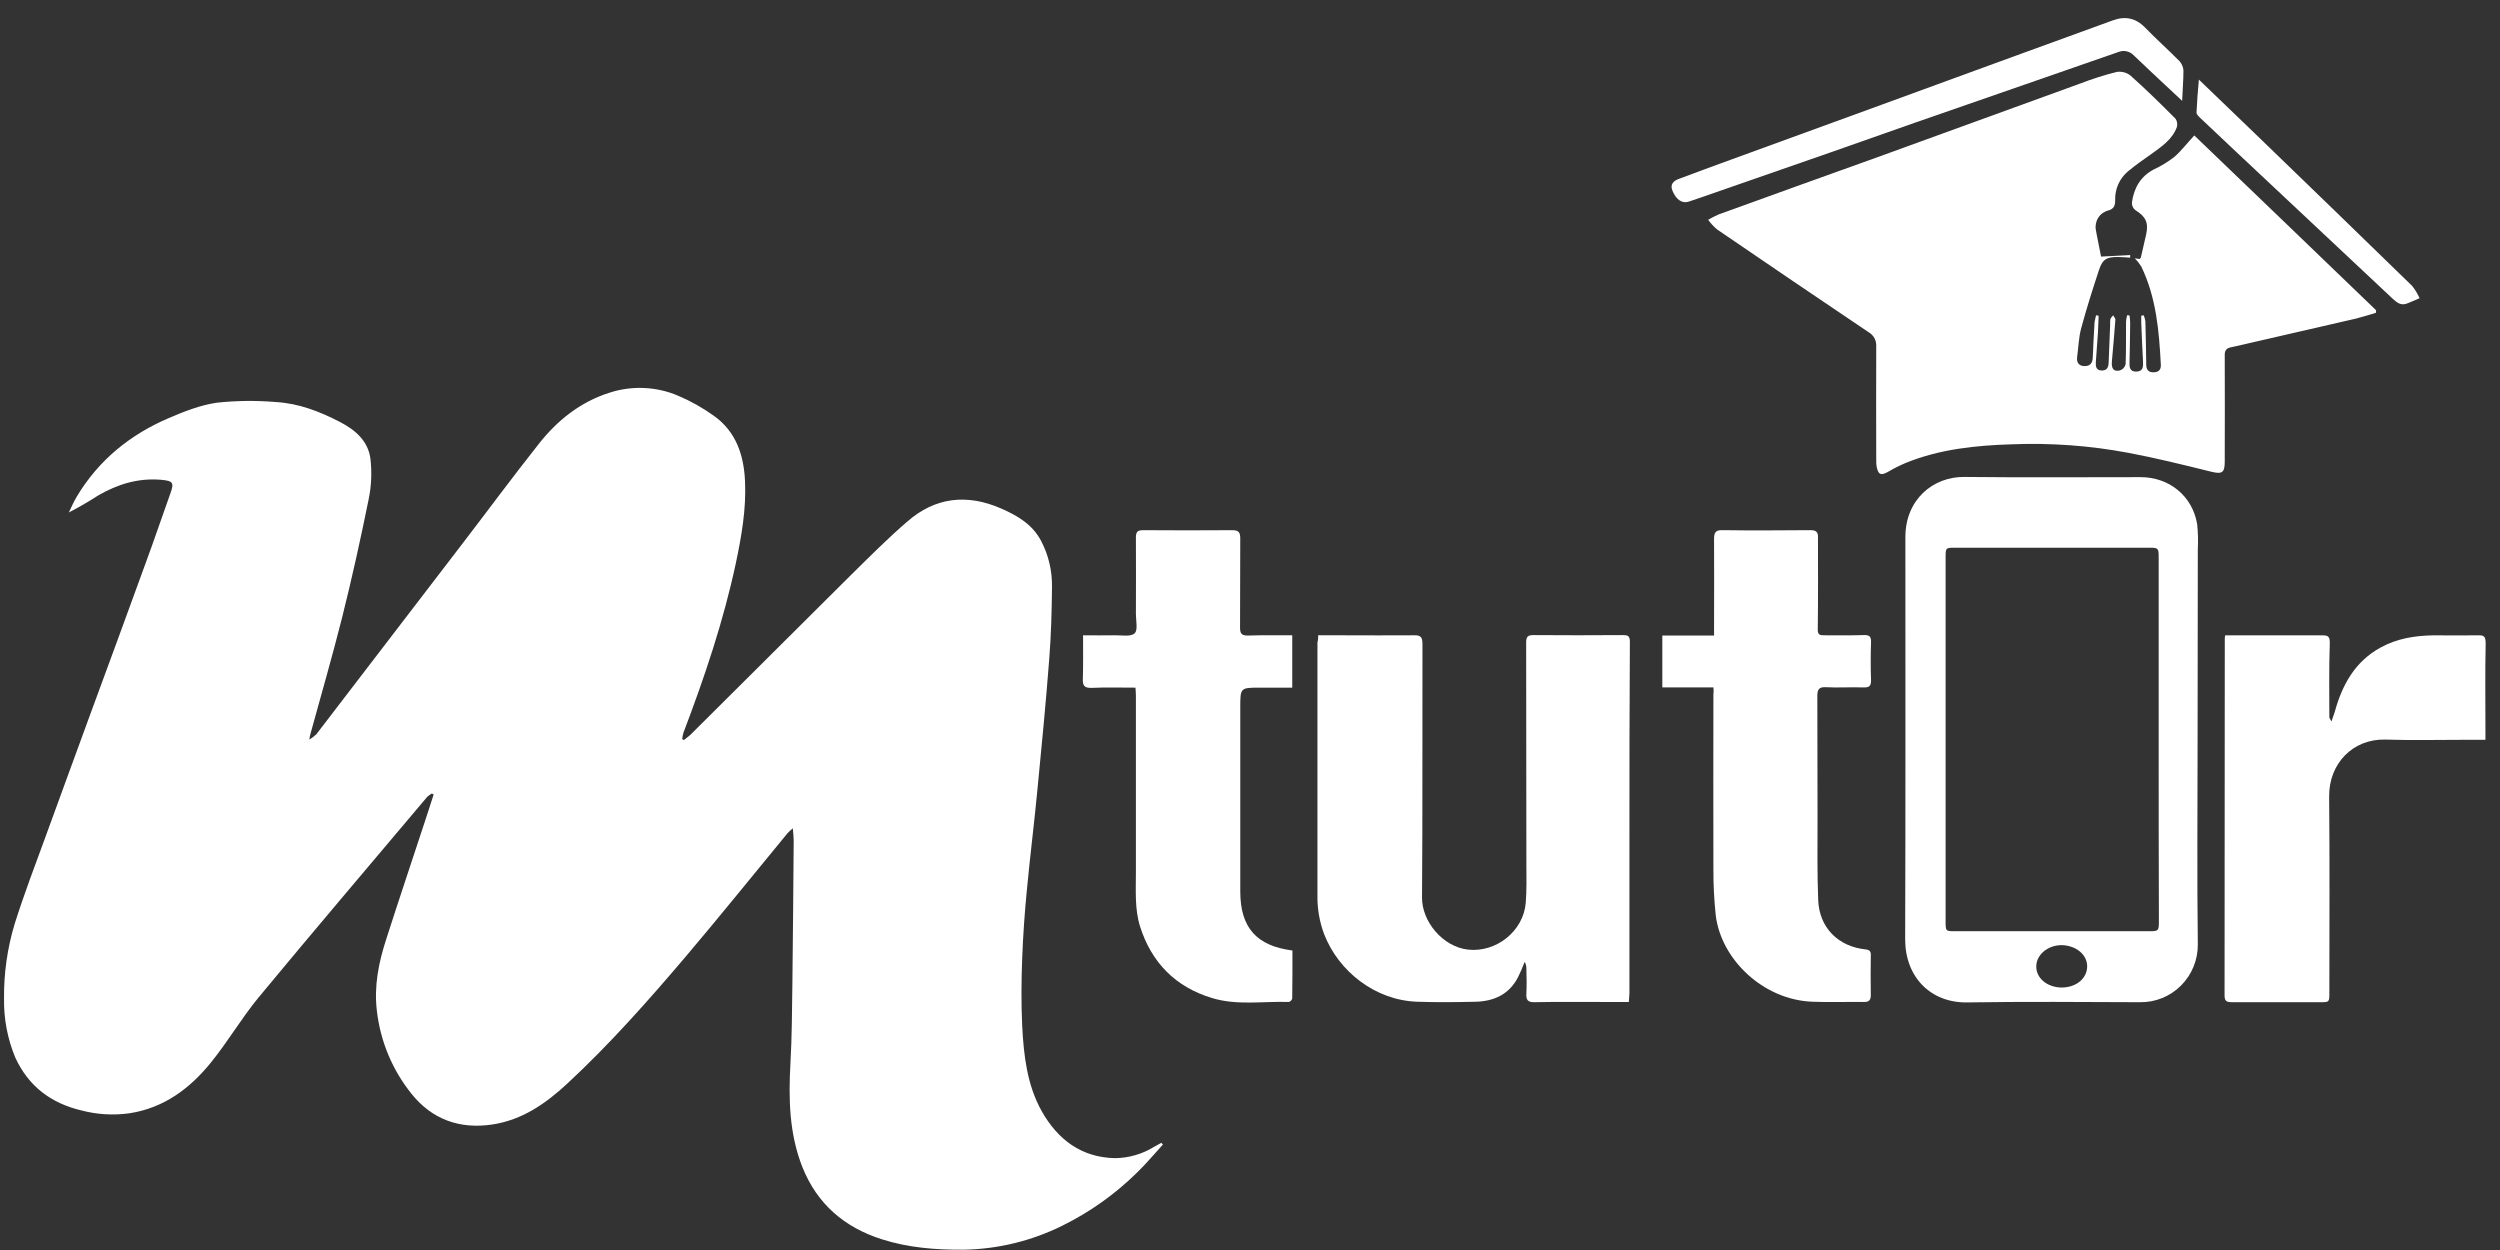
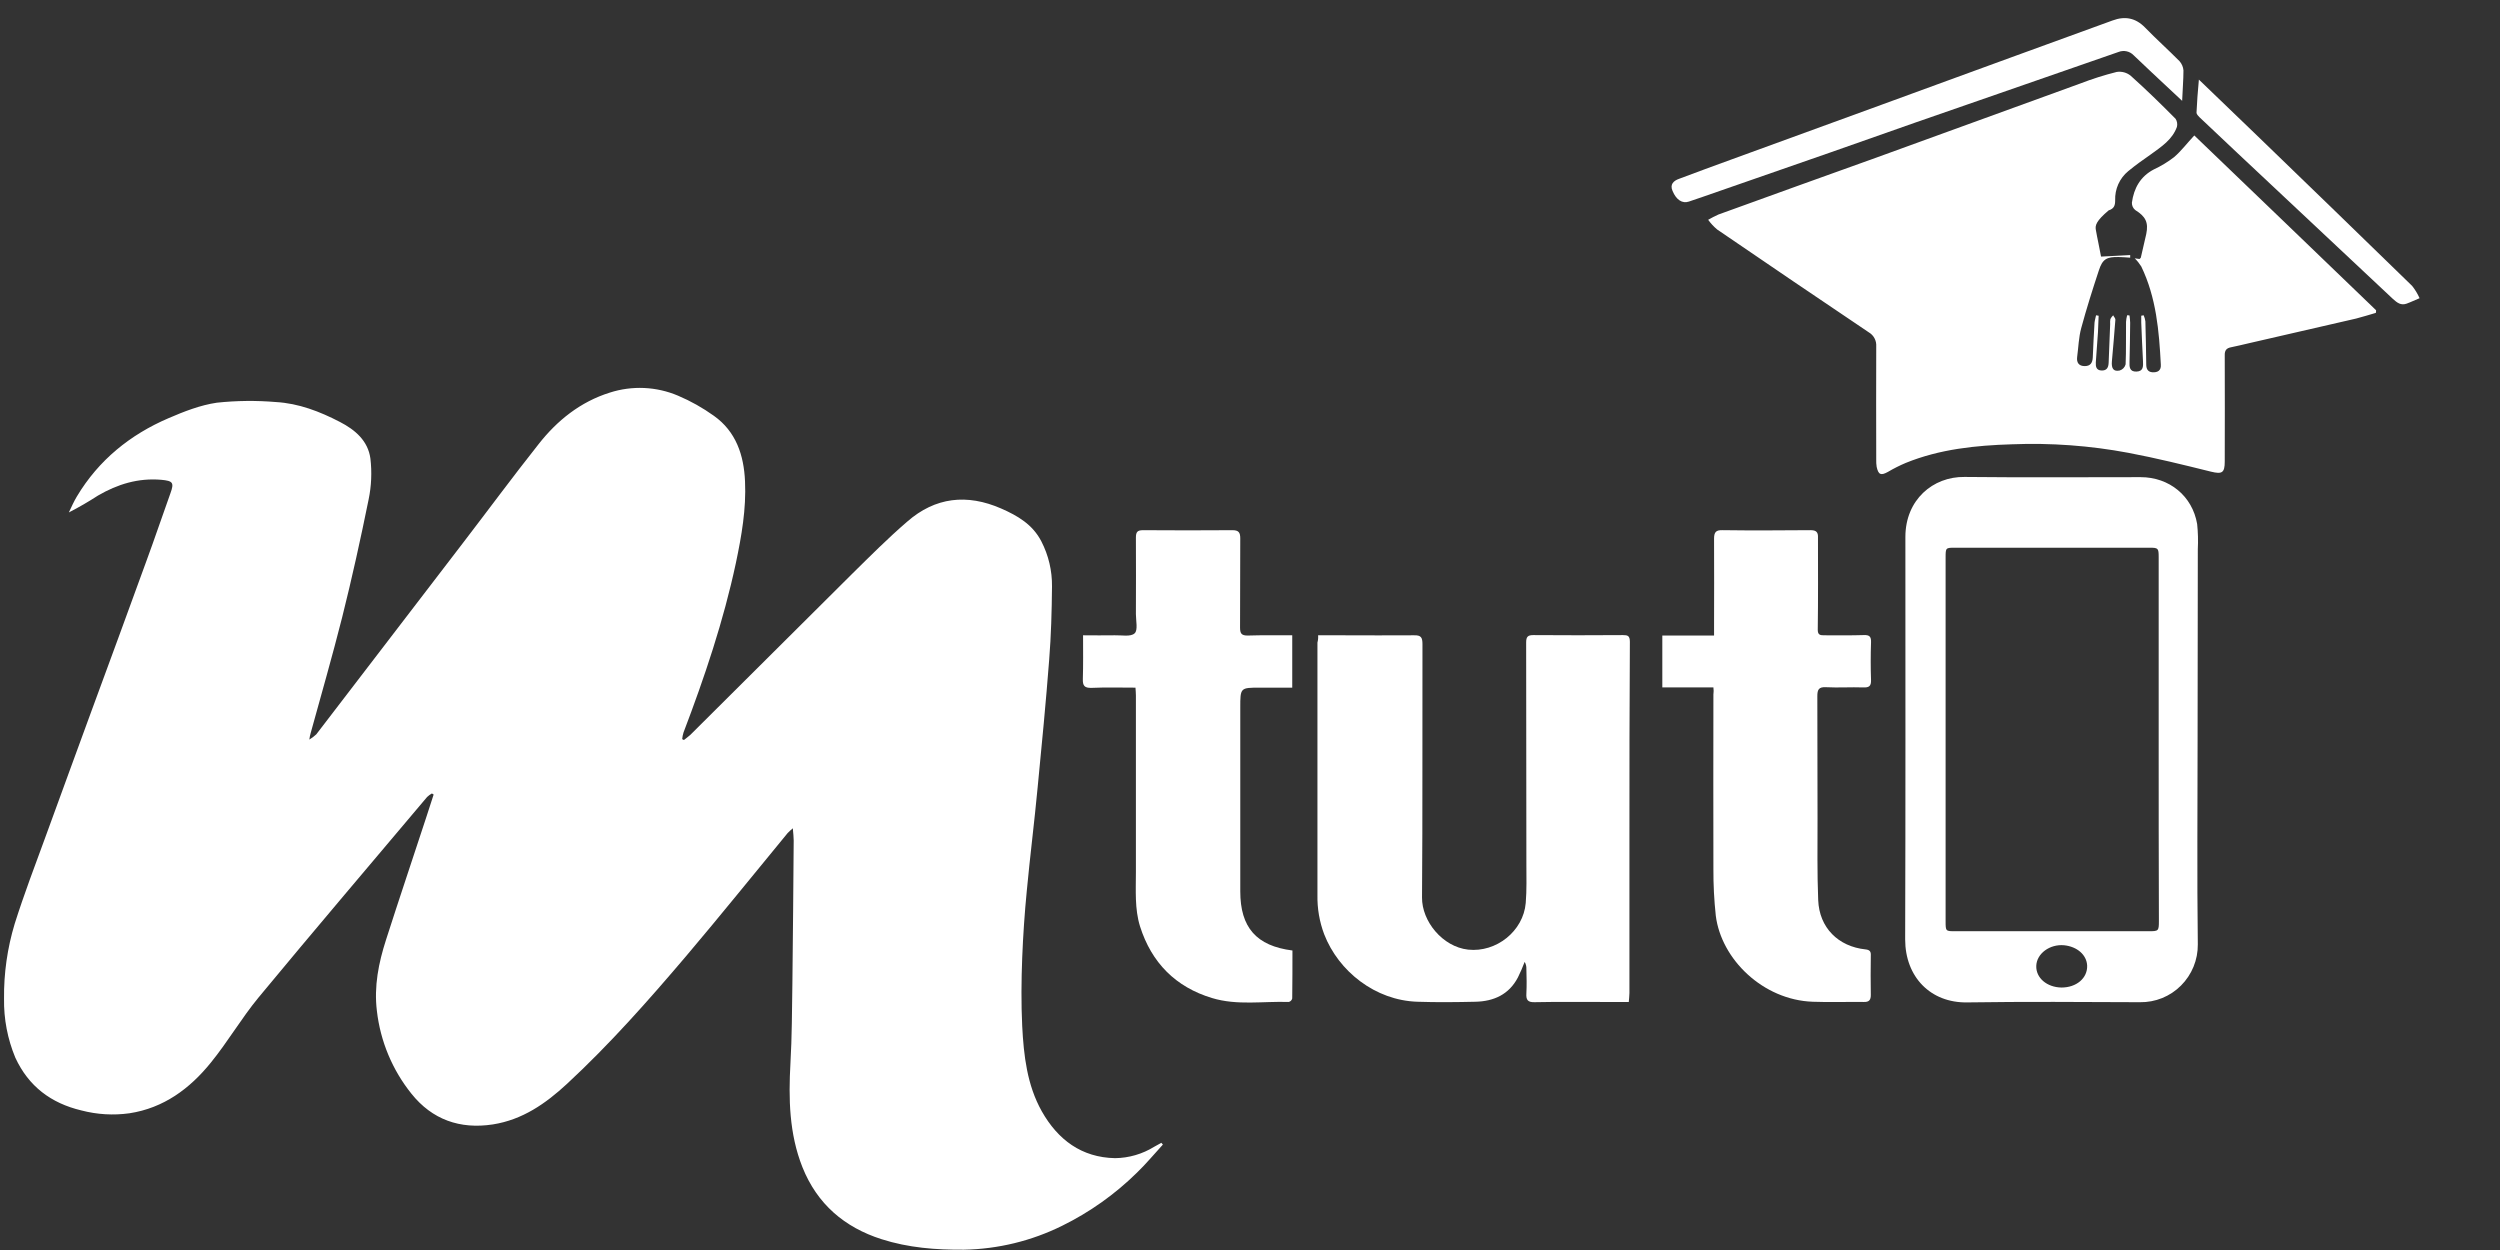
<svg xmlns="http://www.w3.org/2000/svg" width="136" height="68" viewBox="0 0 136 68" fill="none">
  <rect x="0" y="0" width="136" height="68" fill="#333333" stroke="none" />
  <path d="M37.205 40.257C37.323 40.161 37.441 40.078 37.548 39.983C40.469 37.075 43.394 34.164 46.324 31.249C47.317 30.272 48.299 29.283 49.352 28.377C50.877 27.042 52.604 26.852 54.461 27.662C55.36 28.055 56.176 28.532 56.649 29.449C57.04 30.207 57.239 31.05 57.229 31.904C57.217 33.239 57.181 34.573 57.075 35.896C56.898 38.207 56.673 40.519 56.448 42.831C56.271 44.713 56.034 46.584 55.857 48.467C55.739 49.67 55.656 50.886 55.608 52.101C55.561 53.34 55.549 54.58 55.608 55.819C55.691 57.415 55.869 59.024 56.673 60.454C57.548 62.003 58.837 62.968 60.659 63.004C61.411 62.995 62.147 62.781 62.788 62.384L63.178 62.169C63.202 62.205 63.237 62.229 63.261 62.265C62.788 62.777 62.35 63.312 61.853 63.79C60.656 64.969 59.278 65.947 57.773 66.686C56.111 67.507 54.29 67.95 52.439 67.984C50.913 67.996 49.411 67.878 47.956 67.412C45.945 66.769 44.455 65.506 43.651 63.492C42.929 61.669 42.894 59.763 43 57.844C43.083 56.402 43.083 54.949 43.106 53.495C43.141 50.909 43.153 48.324 43.177 45.726C43.177 45.535 43.153 45.345 43.129 45.059C43.031 45.141 42.936 45.229 42.846 45.321C41 47.561 39.179 49.825 37.311 52.029C35.265 54.436 33.171 56.807 30.842 58.964C29.683 60.037 28.417 60.918 26.808 61.169C25.023 61.443 23.509 60.907 22.384 59.5C21.346 58.209 20.693 56.647 20.503 54.996C20.338 53.65 20.598 52.375 21 51.124C21.71 48.907 22.455 46.703 23.176 44.499C23.318 44.069 23.448 43.653 23.59 43.224C23.56 43.202 23.528 43.182 23.496 43.164C23.402 43.217 23.314 43.281 23.235 43.355C20.172 46.989 17.097 50.6 14.069 54.258C13.135 55.39 12.39 56.677 11.467 57.81C10.32 59.228 8.901 60.277 7.043 60.562C6.17 60.684 5.282 60.631 4.429 60.408C2.773 60.014 1.555 59.097 0.833 57.536C0.411 56.521 0.202 55.429 0.22 54.329C0.204 52.949 0.4 51.574 0.799 50.254C1.308 48.645 1.911 47.061 2.492 45.476C3.308 43.224 4.136 40.983 4.952 38.743C5.956 36.003 6.974 33.262 7.968 30.51C8.417 29.294 8.831 28.055 9.269 26.84C9.482 26.256 9.411 26.16 8.772 26.101C7.518 25.994 6.395 26.339 5.33 26.959C4.818 27.291 4.289 27.598 3.745 27.877C3.887 27.578 4.017 27.281 4.183 27.006C5.366 25.029 7.081 23.646 9.162 22.752C10.014 22.383 10.901 22.037 11.8 21.906C12.865 21.793 13.938 21.781 15.005 21.871C16.247 21.942 17.394 22.383 18.494 22.955C19.323 23.384 20.02 23.98 20.15 24.945C20.237 25.684 20.205 26.433 20.055 27.162C19.618 29.318 19.145 31.463 18.613 33.584C18.08 35.693 17.477 37.79 16.898 39.888C16.866 40.002 16.843 40.117 16.827 40.234C16.963 40.153 17.09 40.057 17.206 39.948C19.866 36.48 22.526 33.008 25.188 29.533C26.56 27.745 27.896 25.934 29.292 24.171C30.309 22.872 31.575 21.859 33.172 21.358C34.39 20.966 35.707 21.025 36.885 21.525C37.574 21.817 38.228 22.185 38.837 22.621C40.043 23.479 40.469 24.766 40.529 26.184C40.6 27.685 40.34 29.163 40.032 30.628C39.358 33.786 38.329 36.837 37.182 39.851C37.146 39.968 37.122 40.087 37.111 40.209C37.144 40.222 37.175 40.239 37.205 40.257Z" fill="white" />
-   <path d="M114.297 13.958C114.876 13.934 115.373 13.899 115.882 13.875V14.018C115.669 14.006 115.456 13.982 115.255 13.982C114.604 13.97 114.379 14.089 114.178 14.709C113.835 15.746 113.504 16.794 113.22 17.843C113.079 18.355 113.067 18.903 112.996 19.428C112.96 19.725 113.09 19.916 113.409 19.916C113.717 19.916 113.835 19.738 113.847 19.439C113.871 18.808 113.906 18.189 113.942 17.557C113.954 17.426 114.001 17.283 114.025 17.152C114.072 17.164 114.119 17.164 114.166 17.176C114.154 17.474 114.142 17.772 114.13 18.07C114.095 18.618 114.048 19.166 114.012 19.714C114 19.94 114.036 20.143 114.32 20.155C114.615 20.167 114.698 19.988 114.71 19.738C114.734 19.035 114.769 18.332 114.793 17.629C114.785 17.537 114.789 17.445 114.805 17.355C114.844 17.279 114.896 17.21 114.958 17.152C114.994 17.236 115.077 17.307 115.077 17.39C115.017 18.141 114.958 18.904 114.887 19.654C114.852 20.059 114.982 20.226 115.313 20.155C115.39 20.131 115.46 20.088 115.516 20.03C115.572 19.971 115.612 19.9 115.633 19.821C115.668 19.059 115.644 18.284 115.656 17.51C115.664 17.389 115.684 17.268 115.716 17.151C115.759 17.149 115.803 17.153 115.846 17.163C115.858 17.294 115.881 17.425 115.881 17.556C115.869 18.259 115.869 18.974 115.846 19.677C115.834 19.963 115.846 20.226 116.224 20.214C116.603 20.202 116.591 19.928 116.579 19.654C116.544 18.951 116.509 18.248 116.484 17.545V17.175C116.532 17.163 116.567 17.163 116.615 17.151C116.662 17.257 116.694 17.37 116.709 17.485C116.733 18.272 116.744 19.058 116.756 19.832C116.756 20.047 116.827 20.226 117.076 20.25C117.371 20.273 117.573 20.166 117.549 19.832C117.454 17.998 117.3 16.186 116.484 14.494C116.383 14.334 116.264 14.186 116.129 14.053C116.212 14.065 116.307 14.077 116.39 14.089C116.425 14.053 116.449 14.041 116.46 14.018C116.555 13.589 116.661 13.16 116.756 12.731C116.886 12.099 116.721 11.778 116.165 11.432C116.103 11.384 116.054 11.323 116.021 11.252C115.989 11.182 115.973 11.105 115.975 11.027C116.081 10.24 116.437 9.597 117.17 9.216C117.56 9.035 117.929 8.811 118.27 8.548C118.66 8.215 118.979 7.786 119.37 7.369C122.634 10.502 125.946 13.684 129.258 16.877C129.26 16.925 129.256 16.973 129.247 17.02C128.892 17.127 128.525 17.235 128.17 17.33C126.219 17.783 124.267 18.232 122.316 18.677C121.996 18.747 121.689 18.831 121.369 18.891C121.121 18.939 121.015 19.058 121.026 19.344C121.038 21.262 121.026 23.193 121.026 25.111C121.026 25.731 120.873 25.802 120.281 25.659C118.791 25.29 117.301 24.92 115.786 24.634C113.697 24.242 111.57 24.086 109.447 24.17C107.483 24.229 105.52 24.432 103.675 25.182C103.341 25.323 103.017 25.486 102.705 25.67C102.315 25.885 102.185 25.825 102.09 25.396C102.071 25.266 102.063 25.135 102.067 25.003C102.067 22.954 102.055 20.892 102.067 18.843C102.077 18.691 102.045 18.538 101.974 18.404C101.903 18.269 101.796 18.157 101.664 18.08C98.909 16.222 96.153 14.363 93.409 12.481C93.226 12.327 93.064 12.151 92.924 11.957C93.104 11.852 93.29 11.757 93.48 11.671C96.33 10.634 99.192 9.609 102.043 8.585C105.745 7.238 109.451 5.892 113.161 4.545C113.81 4.294 114.474 4.083 115.148 3.914C115.281 3.893 115.417 3.901 115.548 3.935C115.678 3.97 115.8 4.032 115.905 4.116C116.745 4.867 117.561 5.665 118.353 6.464C118.394 6.528 118.422 6.601 118.434 6.677C118.446 6.753 118.443 6.83 118.424 6.905C118.175 7.596 117.584 7.977 117.028 8.382C116.602 8.68 116.177 8.978 115.774 9.312C115.543 9.503 115.358 9.745 115.235 10.02C115.112 10.295 115.054 10.595 115.065 10.896C115.065 11.159 115.018 11.349 114.71 11.445C114.483 11.497 114.285 11.634 114.155 11.829C114.025 12.024 113.974 12.261 114.012 12.492C114.095 12.981 114.214 13.482 114.297 13.958Z" fill="white" />
+   <path d="M114.297 13.958C114.876 13.934 115.373 13.899 115.882 13.875V14.018C115.669 14.006 115.456 13.982 115.255 13.982C114.604 13.97 114.379 14.089 114.178 14.709C113.835 15.746 113.504 16.794 113.22 17.843C113.079 18.355 113.067 18.903 112.996 19.428C112.96 19.725 113.09 19.916 113.409 19.916C113.717 19.916 113.835 19.738 113.847 19.439C113.871 18.808 113.906 18.189 113.942 17.557C113.954 17.426 114.001 17.283 114.025 17.152C114.072 17.164 114.119 17.164 114.166 17.176C114.154 17.474 114.142 17.772 114.13 18.07C114.095 18.618 114.048 19.166 114.012 19.714C114 19.94 114.036 20.143 114.32 20.155C114.615 20.167 114.698 19.988 114.71 19.738C114.734 19.035 114.769 18.332 114.793 17.629C114.785 17.537 114.789 17.445 114.805 17.355C114.844 17.279 114.896 17.21 114.958 17.152C114.994 17.236 115.077 17.307 115.077 17.39C115.017 18.141 114.958 18.904 114.887 19.654C114.852 20.059 114.982 20.226 115.313 20.155C115.39 20.131 115.46 20.088 115.516 20.03C115.572 19.971 115.612 19.9 115.633 19.821C115.668 19.059 115.644 18.284 115.656 17.51C115.664 17.389 115.684 17.268 115.716 17.151C115.759 17.149 115.803 17.153 115.846 17.163C115.858 17.294 115.881 17.425 115.881 17.556C115.869 18.259 115.869 18.974 115.846 19.677C115.834 19.963 115.846 20.226 116.224 20.214C116.603 20.202 116.591 19.928 116.579 19.654C116.544 18.951 116.509 18.248 116.484 17.545V17.175C116.532 17.163 116.567 17.163 116.615 17.151C116.662 17.257 116.694 17.37 116.709 17.485C116.733 18.272 116.744 19.058 116.756 19.832C116.756 20.047 116.827 20.226 117.076 20.25C117.371 20.273 117.573 20.166 117.549 19.832C117.454 17.998 117.3 16.186 116.484 14.494C116.383 14.334 116.264 14.186 116.129 14.053C116.212 14.065 116.307 14.077 116.39 14.089C116.425 14.053 116.449 14.041 116.46 14.018C116.555 13.589 116.661 13.16 116.756 12.731C116.886 12.099 116.721 11.778 116.165 11.432C116.103 11.384 116.054 11.323 116.021 11.252C115.989 11.182 115.973 11.105 115.975 11.027C116.081 10.24 116.437 9.597 117.17 9.216C117.56 9.035 117.929 8.811 118.27 8.548C118.66 8.215 118.979 7.786 119.37 7.369C122.634 10.502 125.946 13.684 129.258 16.877C129.26 16.925 129.256 16.973 129.247 17.02C128.892 17.127 128.525 17.235 128.17 17.33C126.219 17.783 124.267 18.232 122.316 18.677C121.996 18.747 121.689 18.831 121.369 18.891C121.121 18.939 121.015 19.058 121.026 19.344C121.038 21.262 121.026 23.193 121.026 25.111C121.026 25.731 120.873 25.802 120.281 25.659C118.791 25.29 117.301 24.92 115.786 24.634C113.697 24.242 111.57 24.086 109.447 24.17C107.483 24.229 105.52 24.432 103.675 25.182C103.341 25.323 103.017 25.486 102.705 25.67C102.315 25.885 102.185 25.825 102.09 25.396C102.071 25.266 102.063 25.135 102.067 25.003C102.067 22.954 102.055 20.892 102.067 18.843C102.077 18.691 102.045 18.538 101.974 18.404C101.903 18.269 101.796 18.157 101.664 18.08C98.909 16.222 96.153 14.363 93.409 12.481C93.226 12.327 93.064 12.151 92.924 11.957C93.104 11.852 93.29 11.757 93.48 11.671C96.33 10.634 99.192 9.609 102.043 8.585C105.745 7.238 109.451 5.892 113.161 4.545C113.81 4.294 114.474 4.083 115.148 3.914C115.281 3.893 115.417 3.901 115.548 3.935C115.678 3.97 115.8 4.032 115.905 4.116C116.745 4.867 117.561 5.665 118.353 6.464C118.394 6.528 118.422 6.601 118.434 6.677C118.446 6.753 118.443 6.83 118.424 6.905C118.175 7.596 117.584 7.977 117.028 8.382C116.602 8.68 116.177 8.978 115.774 9.312C115.543 9.503 115.358 9.745 115.235 10.02C115.112 10.295 115.054 10.595 115.065 10.896C115.065 11.159 115.018 11.349 114.71 11.445C114.025 12.024 113.974 12.261 114.012 12.492C114.095 12.981 114.214 13.482 114.297 13.958Z" fill="white" />
  <path d="M71.705 34.56H73.029C74.33 34.56 75.631 34.572 76.921 34.56C77.311 34.549 77.382 34.68 77.382 35.049C77.37 39.636 77.394 44.236 77.358 48.824C77.346 50.111 78.47 51.505 79.866 51.66C81.391 51.826 82.87 50.658 83 49.121C83.059 48.407 83.035 47.68 83.035 46.965C83.035 42.961 83.031 38.958 83.023 34.954C83.023 34.644 83.106 34.549 83.414 34.549C85.034 34.561 86.654 34.561 88.287 34.549C88.547 34.549 88.665 34.584 88.665 34.918C88.641 38.409 88.641 41.901 88.641 45.392V54.019C88.641 54.174 88.618 54.329 88.606 54.507H87.104C85.898 54.507 84.691 54.495 83.485 54.519C83.106 54.531 83.012 54.388 83.035 54.043C83.059 53.602 83.047 53.149 83.035 52.708C83.042 52.574 83.009 52.442 82.941 52.327C82.833 52.615 82.71 52.897 82.574 53.173C82.089 54.102 81.261 54.472 80.268 54.495C79.215 54.519 78.162 54.531 77.11 54.495C74.815 54.425 72.816 52.839 72.036 50.825C71.779 50.145 71.655 49.42 71.669 48.693V34.954C71.703 34.825 71.715 34.693 71.705 34.56Z" fill="white" />
  <path d="M119.549 40.233C119.549 43.951 119.514 47.656 119.561 51.374C119.565 51.791 119.486 52.203 119.329 52.588C119.171 52.973 118.939 53.322 118.646 53.615C118.353 53.909 118.004 54.14 117.621 54.295C117.238 54.45 116.828 54.526 116.415 54.52C113.28 54.508 110.157 54.484 107.024 54.531C105.025 54.567 103.641 53.149 103.641 51.1C103.665 43.807 103.653 36.502 103.653 29.21C103.653 27.185 105.155 25.922 106.87 25.946C110.063 25.981 113.257 25.957 116.45 25.957C118.011 25.957 119.265 26.982 119.525 28.507C119.573 28.962 119.584 29.421 119.561 29.878C119.561 33.321 119.557 36.774 119.549 40.233ZM117.432 40.233V30.307C117.432 29.819 117.408 29.795 116.923 29.795H106.373C105.841 29.795 105.841 29.795 105.841 30.343V50.111C105.841 50.659 105.841 50.659 106.373 50.659H116.888C117.42 50.659 117.444 50.648 117.444 50.111C117.432 46.823 117.432 43.522 117.432 40.233ZM112.145 53.722C112.961 53.722 113.564 53.209 113.541 52.53C113.517 51.946 112.996 51.493 112.287 51.422C111.506 51.351 110.796 51.875 110.773 52.542C110.749 53.197 111.352 53.71 112.145 53.722Z" fill="white" />
  <path d="M93.209 37.396H90.43V34.572H93.245V34.095C93.245 32.499 93.256 30.902 93.245 29.305C93.245 28.948 93.35 28.829 93.706 28.841C95.302 28.864 96.899 28.852 98.496 28.841C98.815 28.841 98.91 28.96 98.898 29.246C98.898 30.914 98.91 32.594 98.886 34.262C98.886 34.536 99.016 34.56 99.217 34.56C99.939 34.56 100.672 34.572 101.394 34.548C101.713 34.536 101.796 34.643 101.784 34.953C101.761 35.633 101.761 36.312 101.784 36.991C101.796 37.336 101.666 37.408 101.358 37.396C100.684 37.372 100.01 37.42 99.335 37.384C98.933 37.36 98.863 37.527 98.863 37.873C98.874 40.101 98.863 42.317 98.874 44.545C98.874 46.023 98.851 47.501 98.91 48.966C98.969 50.467 99.998 51.492 101.488 51.648C101.701 51.671 101.784 51.754 101.772 51.969C101.76 52.684 101.76 53.411 101.772 54.126C101.772 54.4 101.678 54.519 101.382 54.507C100.46 54.495 99.537 54.531 98.614 54.495C95.906 54.4 93.635 52.184 93.339 49.813C93.248 48.97 93.205 48.123 93.209 47.275C93.197 44.105 93.209 40.947 93.209 37.778C93.227 37.651 93.227 37.522 93.209 37.396Z" fill="white" />
  <path d="M70.298 34.56V37.408H68.547C67.471 37.408 67.471 37.408 67.471 38.492V48.49C67.471 50.456 68.346 51.457 70.309 51.707C70.309 52.577 70.309 53.447 70.297 54.317C70.286 54.363 70.262 54.405 70.229 54.439C70.196 54.472 70.154 54.496 70.108 54.507C68.712 54.46 67.305 54.71 65.933 54.293C63.958 53.697 62.645 52.375 62.018 50.396C61.722 49.443 61.793 48.43 61.793 47.441V37.837C61.793 37.706 61.781 37.586 61.77 37.408C60.953 37.408 60.173 37.384 59.38 37.42C58.99 37.431 58.895 37.3 58.907 36.931C58.931 36.169 58.919 35.394 58.919 34.56C59.51 34.56 60.078 34.572 60.647 34.56C61.013 34.548 61.51 34.655 61.723 34.453C61.912 34.286 61.793 33.762 61.793 33.406C61.793 32.023 61.805 30.629 61.793 29.247C61.793 28.937 61.876 28.842 62.184 28.842C63.804 28.854 65.424 28.854 67.045 28.842C67.376 28.842 67.47 28.961 67.47 29.283C67.459 30.903 67.47 32.524 67.459 34.144C67.459 34.466 67.541 34.574 67.873 34.574C68.677 34.548 69.47 34.56 70.298 34.56Z" fill="white" />
-   <path d="M121.05 34.562H126.314C126.645 34.562 126.751 34.61 126.74 35.015C126.692 36.349 126.716 37.684 126.716 39.019C126.716 39.054 126.751 39.102 126.834 39.245C126.917 39.007 126.964 38.864 127.012 38.721C127.414 37.255 128.111 35.992 129.496 35.229C130.406 34.729 131.388 34.574 132.405 34.562C133.198 34.562 133.99 34.574 134.782 34.562C135.113 34.55 135.22 34.598 135.22 35.003C135.185 36.588 135.208 38.172 135.208 39.745V40.245H134.168C132.701 40.245 131.235 40.28 129.768 40.233C128.006 40.185 126.693 41.52 126.705 43.331C126.74 46.883 126.717 50.445 126.717 54.007C126.717 54.52 126.717 54.52 126.208 54.52H121.418C121.158 54.52 121.016 54.484 121.016 54.162C121.028 47.692 121.016 41.21 121.028 34.74C121.028 34.68 121.035 34.62 121.05 34.562Z" fill="white" />
  <path d="M118.709 5.486C118.106 4.926 117.586 4.438 117.065 3.949C116.734 3.639 116.403 3.329 116.072 3.008C115.967 2.898 115.832 2.822 115.685 2.791C115.537 2.759 115.383 2.772 115.243 2.829C113.079 3.58 110.926 4.33 108.762 5.081C107.248 5.605 105.734 6.129 104.232 6.654C102.67 7.202 101.121 7.75 99.56 8.298C97.242 9.109 94.924 9.907 92.606 10.717C92.357 10.801 92.121 10.884 91.872 10.967C91.517 11.087 91.186 10.872 90.985 10.383C90.831 10.026 91.044 9.835 91.34 9.728C92.286 9.371 93.232 9.025 94.178 8.68C96.934 7.68 99.689 6.667 102.445 5.666C104.775 4.82 107.093 3.961 109.423 3.116L114.925 1.113C115.599 0.863 116.178 0.97 116.699 1.506C117.302 2.126 117.952 2.709 118.567 3.329C118.69 3.468 118.765 3.644 118.78 3.829C118.78 4.342 118.733 4.854 118.709 5.486Z" fill="white" />
  <path d="M119.619 4.33C120.731 5.402 121.76 6.391 122.789 7.38C125.604 10.097 128.415 12.822 131.222 15.555C131.384 15.759 131.519 15.983 131.625 16.222C131.388 16.317 131.152 16.436 130.915 16.52C130.607 16.626 130.406 16.472 130.17 16.258C127.355 13.612 124.54 10.971 121.725 8.334C121.039 7.69 120.341 7.035 119.655 6.38C119.585 6.309 119.49 6.214 119.49 6.13C119.513 5.557 119.56 4.997 119.619 4.33Z" fill="white" />
</svg>